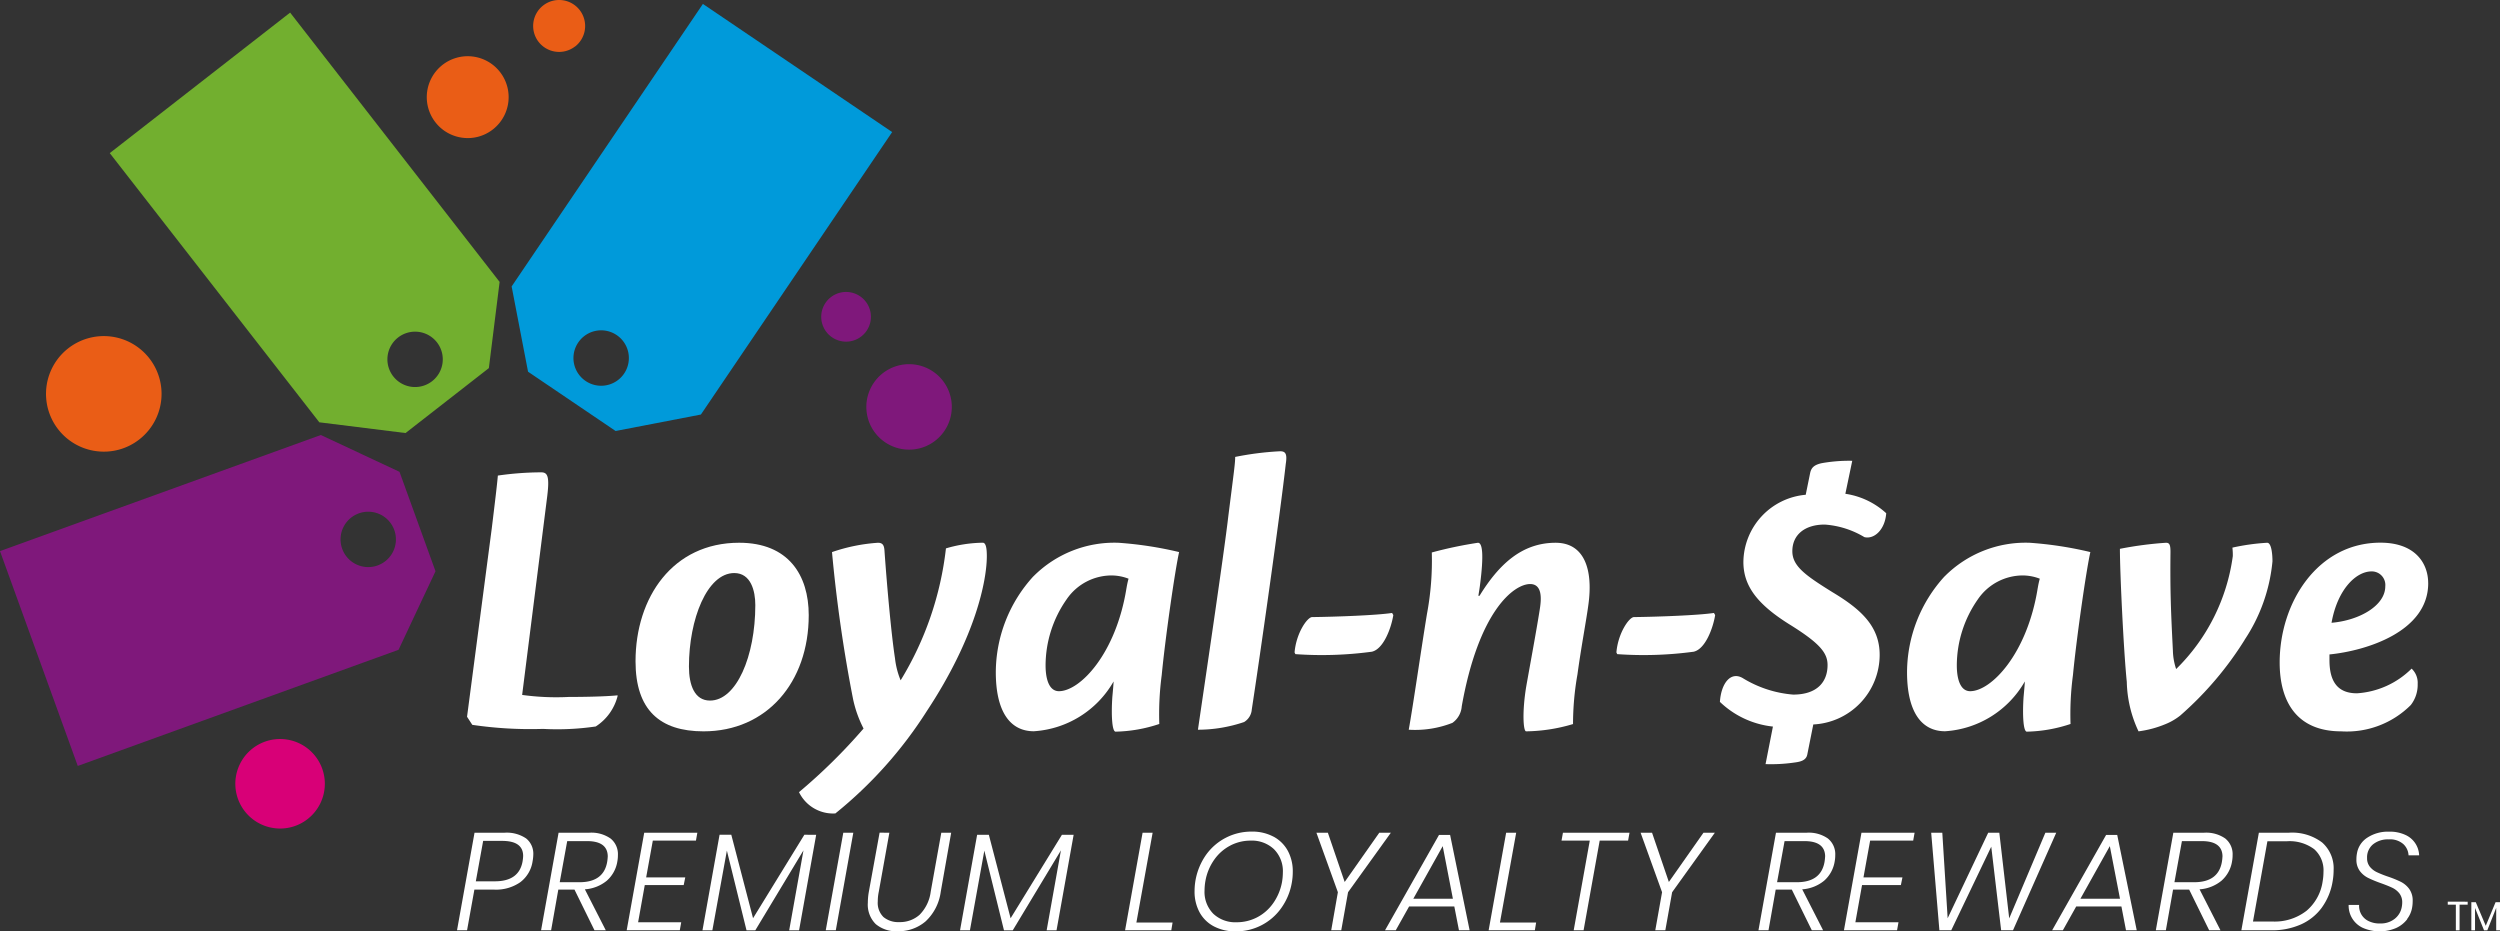
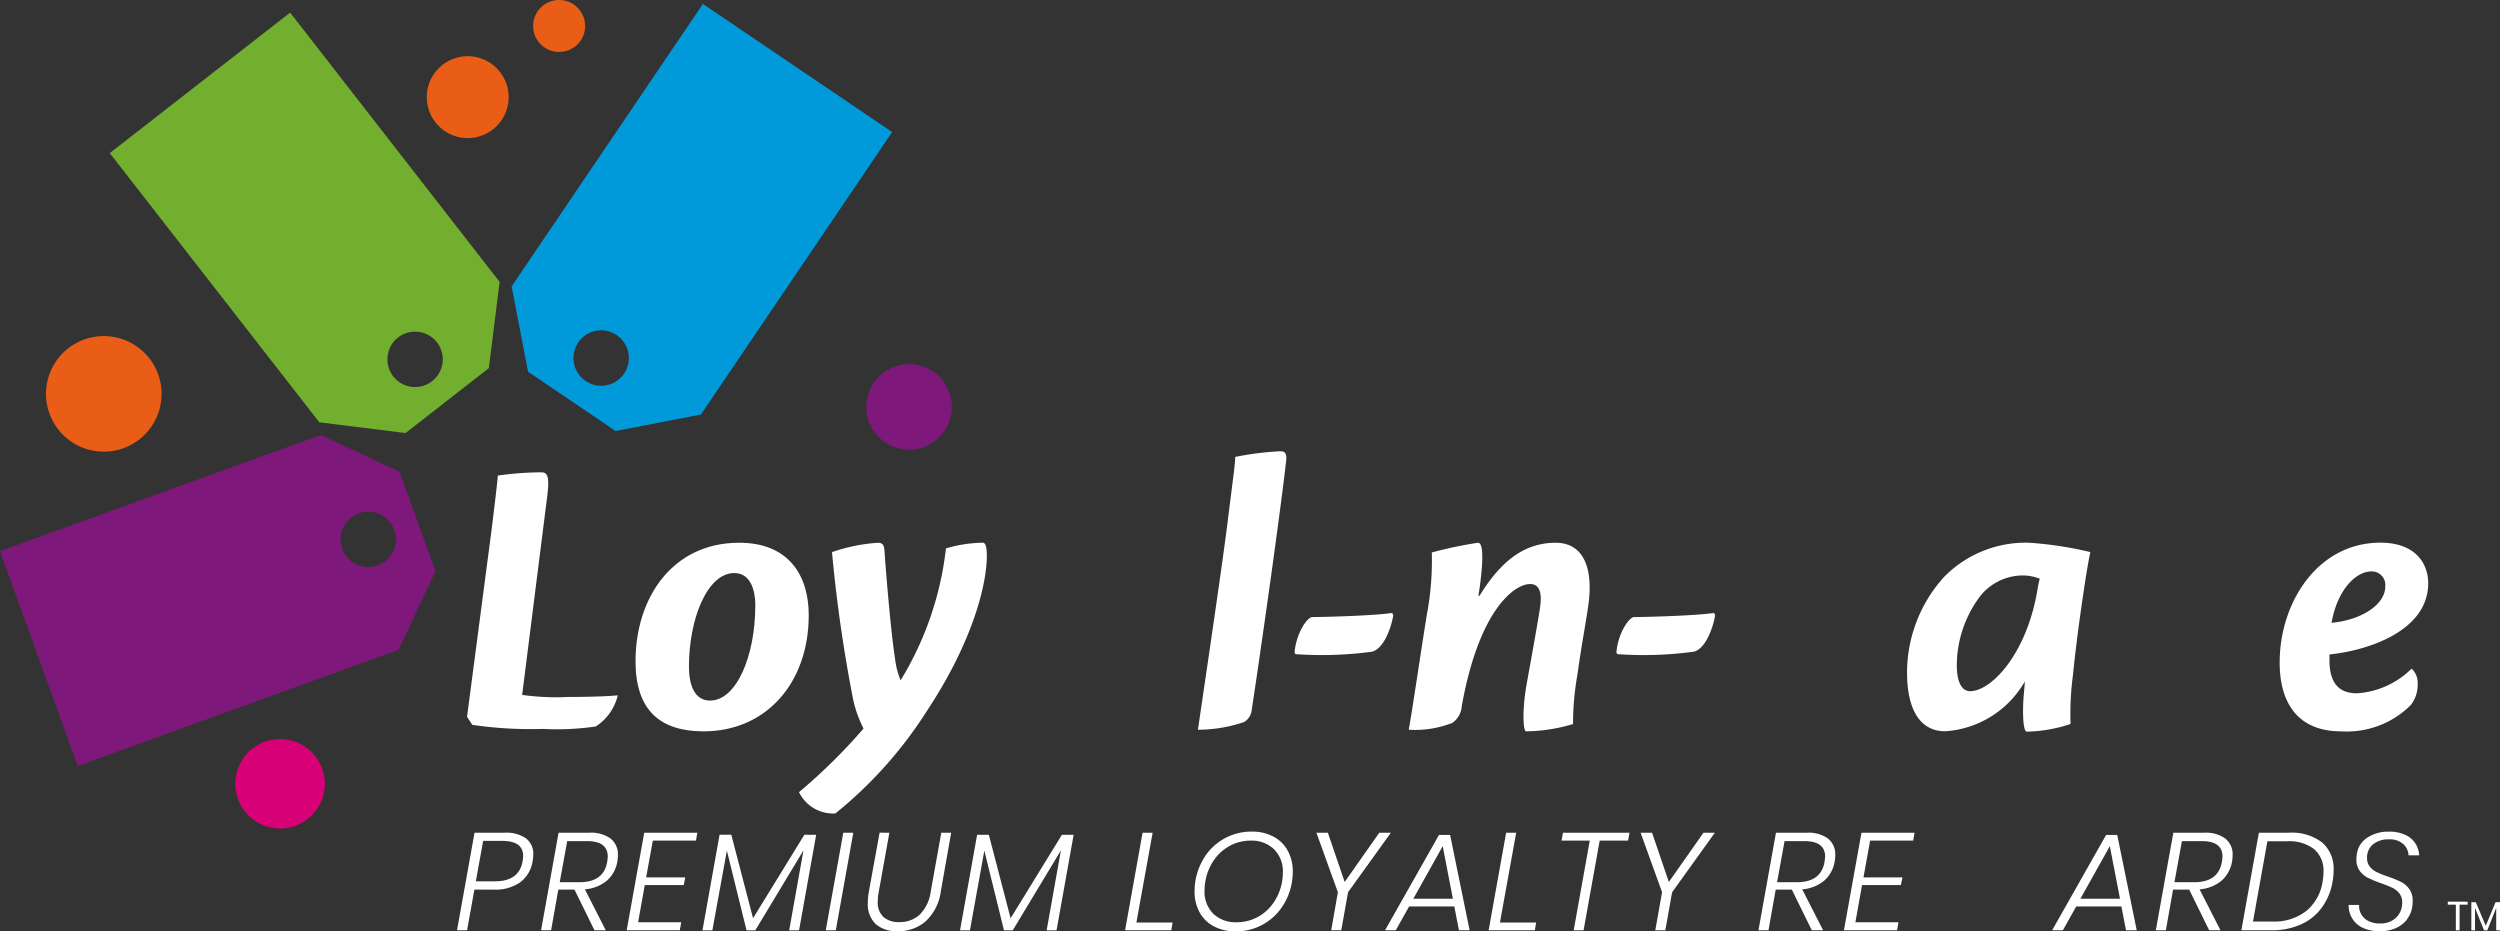
<svg xmlns="http://www.w3.org/2000/svg" width="112.512" height="41.917" viewBox="0 0 112.512 41.917">
  <rect x="0" y="0" width="112.512" height="41.917" fill="#333333" stroke="none" />
  <defs>
    <clipPath id="clip-path">
      <rect id="Rectangle_129" data-name="Rectangle 129" width="112.512" height="41.917" fill="none" />
    </clipPath>
  </defs>
  <g id="Group_331" data-name="Group 331" transform="translate(0 0)">
    <g id="Group_331-2" data-name="Group 331" transform="translate(0 0)" clip-path="url(#clip-path)">
      <path id="Path_634" data-name="Path 634" d="M22.85,20.022,26.6,17.1l.484-3.88L17.656,1.1,9.539,7.424,18.97,19.539Zm-.335-4.3a1.246,1.246,0,1,1-.218,1.749,1.246,1.246,0,0,1,.218-1.749" transform="translate(-4.599 -0.533)" fill="#72af2f" />
      <path id="Path_635" data-name="Path 635" d="M19.6,43.938l-1.62-4.474-3.54-1.658L0,43.032,3.5,52.7l14.436-5.227Zm-4.2-1.011a1.246,1.246,0,1,1,1.6.748,1.246,1.246,0,0,1-1.6-.748" transform="translate(0 -18.229)" fill="#7f187b" />
      <path id="Path_636" data-name="Path 636" d="M45.205,16.894l3.94,2.668,3.839-.741L61.591,6.109,53.074.342,44.466,13.056Zm3.989-1.648a1.247,1.247,0,1,1-1.731.333,1.246,1.246,0,0,1,1.731-.333" transform="translate(-21.44 -0.165)" fill="#009ada" />
      <path id="Path_637" data-name="Path 637" d="M8.193,33.854a2.6,2.6,0,1,0-1.92.529,2.586,2.586,0,0,0,1.92-.529" transform="translate(-1.924 -14.077)" fill="#ea5d16" />
      <path id="Path_638" data-name="Path 638" d="M40.065,8.183a1.842,1.842,0,1,0-1.358.374,1.831,1.831,0,0,0,1.358-.374" transform="translate(-17.885 -2.357)" fill="#ea5d16" />
      <path id="Path_639" data-name="Path 639" d="M78.4,35.093a1.923,1.923,0,1,0-1.418.39,1.911,1.911,0,0,0,1.418-.39" transform="translate(-36.307 -15.262)" fill="#7f187b" />
      <path id="Path_640" data-name="Path 640" d="M48.224,2.093A1.17,1.17,0,0,0,47.65.009a1.169,1.169,0,0,0-1.067,1.879,1.17,1.17,0,0,0,1.642.2" transform="translate(-22.341 0)" fill="#ea5d16" />
      <path id="Path_641" data-name="Path 641" d="M23.7,67.831a2.014,2.014,0,1,0-1.486.409,2,2,0,0,0,1.486-.409" transform="translate(-9.858 -30.968)" fill="#d80077" />
-       <path id="Path_642" data-name="Path 642" d="M73.176,27.375a1.118,1.118,0,1,0-.825.227,1.11,1.11,0,0,0,.825-.227" transform="translate(-34.412 -12.235)" fill="#7f187b" />
      <path id="Path_643" data-name="Path 643" d="M41.707,43.565c.146-1.2.237-1.949.273-2.368a14.04,14.04,0,0,1,1.949-.146c.291,0,.382.182.273,1.075l-1.129,8.943a11.189,11.189,0,0,0,2.095.091c1.075,0,1.876-.037,2.2-.073v.036a2.3,2.3,0,0,1-.983,1.366,11.962,11.962,0,0,1-2.368.109,17.939,17.939,0,0,1-3.187-.182l-.237-.364Z" transform="translate(-19.574 -19.794)" fill="#fff" />
      <path id="Path_644" data-name="Path 644" d="M63.029,50.431c0,3.024-1.894,5.227-4.736,5.227-1.967,0-3.059-.965-3.059-3.151,0-2.878,1.675-5.337,4.663-5.337,2.222,0,3.132,1.458,3.132,3.26m-5.391,2.313c0,.838.255,1.53.948,1.53,1.184,0,2.039-1.985,2.039-4.3,0-.637-.2-1.439-.947-1.439-1.221,0-2.04,2.076-2.04,4.207" transform="translate(-26.632 -22.744)" fill="#fff" />
      <path id="Path_645" data-name="Path 645" d="M69.451,58.39a25.311,25.311,0,0,0,2.9-2.859,5.272,5.272,0,0,1-.473-1.329,65.689,65.689,0,0,1-.947-6.611A7.927,7.927,0,0,1,73,47.171c.219,0,.273.127.291.328.109,1.566.31,3.807.474,4.863a3.637,3.637,0,0,0,.255,1,14.512,14.512,0,0,0,2.039-5.938,6.1,6.1,0,0,1,1.658-.255c.146,0,.182.273.182.6,0,1.111-.51,3.661-2.7,6.976a19,19,0,0,1-4.117,4.608,1.706,1.706,0,0,1-1.639-.966" transform="translate(-33.487 -22.744)" fill="#fff" />
-       <path id="Path_646" data-name="Path 646" d="M88.237,48.683a5.139,5.139,0,0,1,3.825-1.512,16.727,16.727,0,0,1,2.732.419c-.182.8-.62,3.843-.783,5.536a13.364,13.364,0,0,0-.109,2.2,6.566,6.566,0,0,1-1.967.346c-.164,0-.2-.783-.146-1.566.018-.2.055-.583.055-.692a4.458,4.458,0,0,1-3.588,2.24c-1.075,0-1.712-.892-1.712-2.659a6.427,6.427,0,0,1,1.694-4.316m4.189.528a4.018,4.018,0,0,1,.091-.419,2.168,2.168,0,0,0-.747-.146,2.454,2.454,0,0,0-2.04,1.075,5.2,5.2,0,0,0-.947,2.968c0,.71.2,1.166.6,1.166.947,0,2.568-1.675,3.042-4.644" transform="translate(-41.728 -22.744)" fill="#fff" />
      <path id="Path_647" data-name="Path 647" d="M106.535,50.842a.718.718,0,0,1-.346.564,6.477,6.477,0,0,1-2.077.346c.255-1.749,1.184-8,1.366-9.6.255-2.022.31-2.386.31-2.677a13.6,13.6,0,0,1,2.022-.255c.237,0,.328.109.255.565-.255,2.295-1.2,8.924-1.53,11.055" transform="translate(-50.199 -18.911)" fill="#fff" />
      <path id="Path_648" data-name="Path 648" d="M116.955,53.366c-.091.575-.437,1.529-.965,1.649a16.812,16.812,0,0,1-3.443.109l-.036-.076c.073-.868.565-1.573.783-1.591,1.129-.014,2.914-.081,3.606-.186Z" transform="translate(-54.249 -25.685)" fill="#fff" />
      <path id="Path_649" data-name="Path 649" d="M144.924,53.366c-.091.575-.437,1.529-.965,1.649a16.812,16.812,0,0,1-3.443.109l-.036-.076c.073-.868.565-1.573.783-1.591,1.129-.014,2.914-.081,3.606-.186Z" transform="translate(-67.734 -25.685)" fill="#fff" />
      <path id="Path_650" data-name="Path 650" d="M125.618,49.557c.874-1.421,1.912-2.386,3.424-2.386,1.293,0,1.694,1.2,1.475,2.786-.091.692-.328,1.931-.491,3.133a12.833,12.833,0,0,0-.2,2.24,7.668,7.668,0,0,1-2.112.328c-.127,0-.182-.856,0-1.985.146-.837.473-2.586.619-3.533.073-.455.109-1.111-.437-1.111-.729,0-2.313,1.2-3.078,5.5a1,1,0,0,1-.419.747,4.6,4.6,0,0,1-1.967.309c.2-1.111.546-3.533.82-5.208a13.038,13.038,0,0,0,.218-2.769,18.616,18.616,0,0,1,2.077-.437c.2,0,.273.51.091,1.912-.018.146-.054.365-.073.474Z" transform="translate(-59.032 -22.744)" fill="#fff" />
-       <path id="Path_651" data-name="Path 651" d="M155.122,41.524a3.464,3.464,0,0,1,1.839.875c-.054.746-.546,1.184-.983,1.075a4,4,0,0,0-1.785-.565c-.892,0-1.457.455-1.457,1.2,0,.674.6,1.093,1.8,1.84,1.275.765,2.13,1.53,2.13,2.823a3.14,3.14,0,0,1-2.987,3.133l-.273,1.366c-.054.237-.273.31-.565.346a7.312,7.312,0,0,1-1.311.073L151.862,52a4.062,4.062,0,0,1-2.386-1.111c.054-.82.473-1.384,1.02-1.075a5.111,5.111,0,0,0,2.277.747c1.093,0,1.548-.583,1.548-1.33,0-.546-.346-.983-1.73-1.839-1.42-.892-2.058-1.712-2.058-2.8a3.071,3.071,0,0,1,2.805-3.024l.2-.983c.055-.255.2-.364.51-.437a6.973,6.973,0,0,1,1.384-.109Z" transform="translate(-72.072 -19.301)" fill="#fff" />
      <path id="Path_652" data-name="Path 652" d="M167.431,48.683a5.139,5.139,0,0,1,3.825-1.512,16.727,16.727,0,0,1,2.732.419c-.182.8-.62,3.843-.783,5.536a13.364,13.364,0,0,0-.109,2.2,6.566,6.566,0,0,1-1.967.346c-.164,0-.2-.783-.146-1.566.018-.2.055-.583.055-.692a4.458,4.458,0,0,1-3.588,2.24c-1.075,0-1.712-.892-1.712-2.659a6.427,6.427,0,0,1,1.694-4.316m4.189.528a4.016,4.016,0,0,1,.091-.419,2.168,2.168,0,0,0-.747-.146,2.454,2.454,0,0,0-2.04,1.075,5.2,5.2,0,0,0-.947,2.968c0,.71.2,1.166.6,1.166.947,0,2.568-1.675,3.042-4.644" transform="translate(-79.912 -22.744)" fill="#fff" />
-       <path id="Path_653" data-name="Path 653" d="M189.856,51.543a15.222,15.222,0,0,1-2.9,3.406,2.691,2.691,0,0,1-.656.382,4.7,4.7,0,0,1-1.22.328,5.476,5.476,0,0,1-.528-2.222c-.146-1.439-.31-4.936-.31-5.992a16.293,16.293,0,0,1,2.076-.273c.164,0,.2.109.2.419-.018,1.766.018,2.64.109,4.444a2.771,2.771,0,0,0,.146.82,8.772,8.772,0,0,0,2.55-5.082,2.83,2.83,0,0,0-.018-.382,9.691,9.691,0,0,1,1.566-.219c.182,0,.237.473.237.837a7.662,7.662,0,0,1-1.256,3.534" transform="translate(-88.836 -22.745)" fill="#fff" />
      <path id="Path_654" data-name="Path 654" d="M204.81,48.992c0,2.185-2.8,3.042-4.444,3.205v.255c0,.984.382,1.494,1.238,1.494a3.832,3.832,0,0,0,2.459-1.111.876.876,0,0,1,.273.692,1.479,1.479,0,0,1-.31.947,4.073,4.073,0,0,1-3.133,1.184c-1.949,0-2.768-1.275-2.768-3.1,0-2.7,1.712-5.391,4.535-5.391,1.566,0,2.149.929,2.149,1.821m-4.353,1.785c1.275-.109,2.422-.783,2.422-1.639a.611.611,0,0,0-.619-.674c-.692,0-1.53.8-1.8,2.313" transform="translate(-95.529 -22.744)" fill="#fff" />
      <path id="Path_655" data-name="Path 655" d="M213.632,78.366V78.5h-.364v1.153H213.1V78.5h-.364v-.135Z" transform="translate(-102.575 -37.785)" fill="#fff" />
      <path id="Path_656" data-name="Path 656" d="M216.071,78.408v1.266H215.9v-1.01l-.4,1.01h-.148l-.405-1.007v1.007h-.166V78.408h.2l.449,1.063.442-1.063Z" transform="translate(-103.559 -37.806)" fill="#fff" />
      <path id="Path_657" data-name="Path 657" d="M40.5,74.931l-.33,1.831h-.452l.788-4.39h1.342a1.553,1.553,0,0,1,.982.258.88.88,0,0,1,.321.726,1.753,1.753,0,0,1-.032.3,1.441,1.441,0,0,1-.554.943,1.915,1.915,0,0,1-1.177.333Zm2.169-1.276a1.689,1.689,0,0,0,.025-.237q0-.679-.948-.679h-.852l-.33,1.819h.859q1.087,0,1.246-.9" transform="translate(-19.15 -34.895)" fill="#fff" />
      <path id="Path_658" data-name="Path 658" d="M50.161,72.64a.9.9,0,0,1,.321.735,1.5,1.5,0,0,1-.025.286,1.46,1.46,0,0,1-.477.872,1.739,1.739,0,0,1-.985.386l.941,1.843h-.509l-.9-1.831H47.8l-.324,1.831h-.452l.788-4.39h1.374a1.5,1.5,0,0,1,.976.268m-.137.809q0-.7-.935-.7H48.2l-.337,1.85h.89q1.087,0,1.246-.916a1.97,1.97,0,0,0,.025-.237" transform="translate(-22.673 -34.895)" fill="#fff" />
      <path id="Path_659" data-name="Path 659" d="M55.64,72.726l-.3,1.657H57.1l-.07.343H55.278l-.3,1.675h1.94l-.064.361H54.464l.789-4.391h2.391l-.063.355Z" transform="translate(-26.26 -34.895)" fill="#fff" />
      <path id="Path_660" data-name="Path 660" d="M66.172,72.551l-.77,4.3h-.445l.643-3.6-2.169,3.6h-.394l-.884-3.588L61.5,76.849h-.445l.769-4.3h.528l.979,3.756,2.309-3.756Z" transform="translate(-29.44 -34.981)" fill="#fff" />
      <path id="Path_661" data-name="Path 661" d="M73,72.371l-.788,4.391h-.452l.789-4.391Z" transform="translate(-34.597 -34.895)" fill="#fff" />
      <path id="Path_662" data-name="Path 662" d="M76.388,72.371l-.477,2.659a2.119,2.119,0,0,0-.045.43.894.894,0,0,0,.257.707,1.045,1.045,0,0,0,.716.227,1.316,1.316,0,0,0,.909-.33,1.791,1.791,0,0,0,.5-1.034l.477-2.659h.445L78.7,75.03a2.216,2.216,0,0,1-.684,1.333,1.866,1.866,0,0,1-1.256.442,1.422,1.422,0,0,1-.985-.321,1.23,1.23,0,0,1-.356-.963,2.886,2.886,0,0,1,.045-.492l.484-2.659Z" transform="translate(-36.362 -34.895)" fill="#fff" />
      <path id="Path_663" data-name="Path 663" d="M88.548,72.551l-.77,4.3h-.445l.643-3.6-2.169,3.6h-.394l-.884-3.588-.649,3.588h-.445l.769-4.3h.528l.979,3.756,2.309-3.756Z" transform="translate(-40.229 -34.981)" fill="#fff" />
      <path id="Path_664" data-name="Path 664" d="M98.288,76.413h1.628l-.057.349h-2.08l.788-4.391h.452Z" transform="translate(-47.145 -34.895)" fill="#fff" />
      <path id="Path_665" data-name="Path 665" d="M107.371,72.5a1.582,1.582,0,0,1,.643.635,1.935,1.935,0,0,1,.225.95,2.712,2.712,0,0,1-.044.492,2.772,2.772,0,0,1-.471,1.134,2.484,2.484,0,0,1-2.047,1.053,2.048,2.048,0,0,1-.992-.227,1.554,1.554,0,0,1-.643-.635,1.956,1.956,0,0,1-.223-.95,2.853,2.853,0,0,1,.515-1.629,2.5,2.5,0,0,1,2.055-1.049,2.014,2.014,0,0,1,.981.227m-1.939.4a2.024,2.024,0,0,0-.725.635,2.374,2.374,0,0,0-.4.968,2.51,2.51,0,0,0-.038.417,1.4,1.4,0,0,0,.394,1.05,1.443,1.443,0,0,0,1.05.383,1.983,1.983,0,0,0,.92-.221,2.018,2.018,0,0,0,.724-.635,2.39,2.39,0,0,0,.4-.962,2.558,2.558,0,0,0,.037-.417,1.4,1.4,0,0,0-.4-1.053,1.448,1.448,0,0,0-1.053-.386,1.967,1.967,0,0,0-.912.221" transform="translate(-50.058 -34.848)" fill="#fff" />
      <path id="Path_666" data-name="Path 666" d="M117.764,72.371l-1.927,2.678-.306,1.713h-.452l.3-1.713-.966-2.678h.515l.757,2.217,1.558-2.217Z" transform="translate(-55.168 -34.895)" fill="#fff" />
      <path id="Path_667" data-name="Path 667" d="M123.491,75.783h-2.035l-.6,1.071h-.483l2.429-4.291h.5l.878,4.291H123.7Zm-.064-.349-.458-2.367-1.323,2.367Z" transform="translate(-58.04 -34.987)" fill="#fff" />
      <path id="Path_668" data-name="Path 668" d="M129.885,76.413h1.628l-.057.349h-2.08l.788-4.391h.452Z" transform="translate(-62.38 -34.895)" fill="#fff" />
      <path id="Path_669" data-name="Path 669" d="M138.772,72.371l-.064.355h-1.278l-.725,4.036h-.445l.724-4.036h-1.272l.064-.355Z" transform="translate(-65.436 -34.895)" fill="#fff" />
      <path id="Path_670" data-name="Path 670" d="M145.923,72.371,144,75.049l-.306,1.713h-.452l.305-1.713-.966-2.678h.515l.757,2.217,1.558-2.217Z" transform="translate(-68.746 -34.895)" fill="#fff" />
      <path id="Path_671" data-name="Path 671" d="M155.957,72.64a.9.9,0,0,1,.321.735,1.5,1.5,0,0,1-.025.286,1.46,1.46,0,0,1-.477.872,1.738,1.738,0,0,1-.985.386l.941,1.843h-.509l-.9-1.831h-.725l-.324,1.831h-.452l.788-4.39h1.374a1.5,1.5,0,0,1,.976.268m-.137.809q0-.7-.935-.7h-.891l-.337,1.85h.89q1.087,0,1.246-.916a1.965,1.965,0,0,0,.025-.237" transform="translate(-73.683 -34.895)" fill="#fff" />
      <path id="Path_672" data-name="Path 672" d="M161.437,72.726l-.3,1.657h1.754l-.07.343h-1.748l-.3,1.675h1.94l-.064.361h-2.391l.789-4.391h2.391l-.063.355Z" transform="translate(-77.272 -34.895)" fill="#fff" />
-       <path id="Path_673" data-name="Path 673" d="M173.467,72.371l-1.946,4.391h-.534L170.542,73l-1.8,3.762h-.534l-.369-4.391h.5l.241,3.849,1.825-3.849h.5l.445,3.855,1.628-3.855Z" transform="translate(-80.926 -34.895)" fill="#fff" />
      <path id="Path_674" data-name="Path 674" d="M181.468,75.783h-2.035l-.6,1.071h-.483l2.429-4.291h.5l.878,4.291h-.483Zm-.064-.349-.458-2.367-1.323,2.367Z" transform="translate(-85.994 -34.987)" fill="#fff" />
      <path id="Path_675" data-name="Path 675" d="M190.492,72.64a.9.9,0,0,1,.321.735,1.5,1.5,0,0,1-.025.286,1.461,1.461,0,0,1-.477.872,1.738,1.738,0,0,1-.985.386l.941,1.843h-.509l-.9-1.831h-.725l-.324,1.831h-.452l.788-4.39h1.374a1.5,1.5,0,0,1,.976.268m-.137.809q0-.7-.935-.7h-.891l-.337,1.85h.89q1.087,0,1.246-.916a1.97,1.97,0,0,0,.025-.237" transform="translate(-90.335 -34.895)" fill="#fff" />
      <path id="Path_676" data-name="Path 676" d="M198.419,75.737a2.36,2.36,0,0,1-.941.76,3.165,3.165,0,0,1-1.33.265h-1.354l.788-4.391h1.355a2.235,2.235,0,0,1,1.494.442,1.547,1.547,0,0,1,.515,1.239,2.928,2.928,0,0,1-.045.511,2.775,2.775,0,0,1-.483,1.174m-.7.155a2.132,2.132,0,0,0,.734-1.33,2.513,2.513,0,0,0,.038-.429,1.27,1.27,0,0,0-.416-1.019,1.854,1.854,0,0,0-1.237-.358h-.871l-.649,3.612h.871a2.336,2.336,0,0,0,1.53-.477" transform="translate(-93.922 -34.895)" fill="#fff" />
      <path id="Path_677" data-name="Path 677" d="M206.763,76.212a1.318,1.318,0,0,1-.5.4,1.891,1.891,0,0,1-1.511-.009,1.1,1.1,0,0,1-.63-1.028h.471a.763.763,0,0,0,.079.386.748.748,0,0,0,.309.321,1.091,1.091,0,0,0,.56.127,1,1,0,0,0,.658-.212.866.866,0,0,0,.315-.535,1.08,1.08,0,0,0,.019-.193.647.647,0,0,0-.13-.417.908.908,0,0,0-.322-.252q-.19-.09-.521-.209a5.155,5.155,0,0,1-.576-.24,1.047,1.047,0,0,1-.362-.308.842.842,0,0,1-.15-.517,1.418,1.418,0,0,1,.026-.28,1.044,1.044,0,0,1,.467-.7,1.687,1.687,0,0,1,.976-.268,1.662,1.662,0,0,1,.741.149,1.047,1.047,0,0,1,.613.916h-.477a.738.738,0,0,0-.228-.5.905.905,0,0,0-.668-.218,1.065,1.065,0,0,0-.7.221.757.757,0,0,0-.27.62.6.6,0,0,0,.124.389.9.9,0,0,0,.309.243,4.808,4.808,0,0,0,.5.2,4.821,4.821,0,0,1,.585.237,1.069,1.069,0,0,1,.379.321.888.888,0,0,1,.155.545,1.657,1.657,0,0,1-.025.293,1.172,1.172,0,0,1-.226.517" transform="translate(-98.422 -34.849)" fill="#fff" />
    </g>
  </g>
</svg>